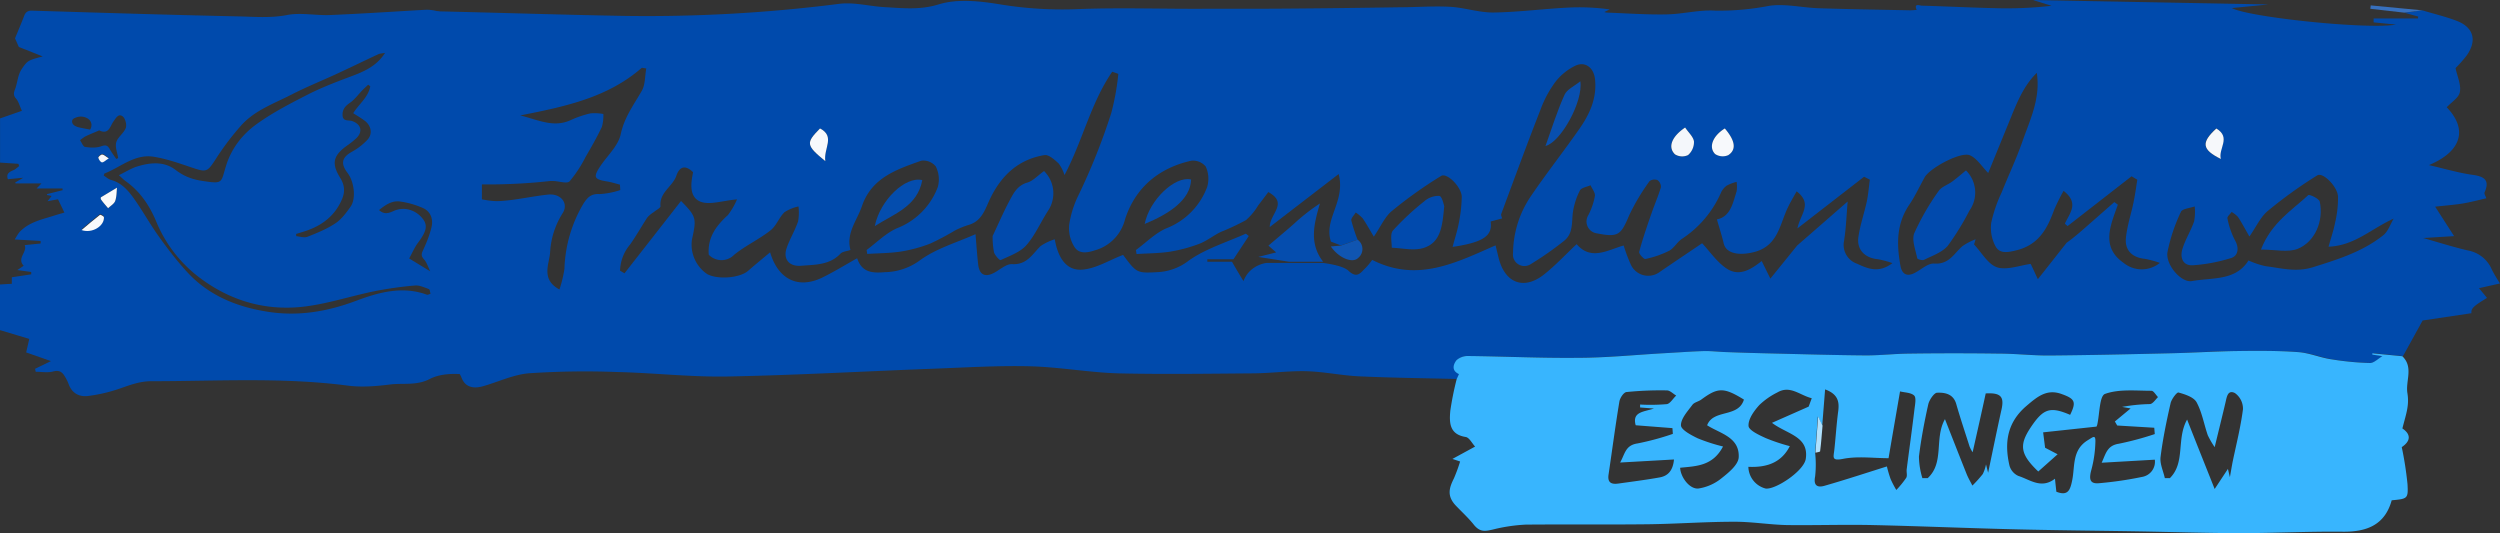
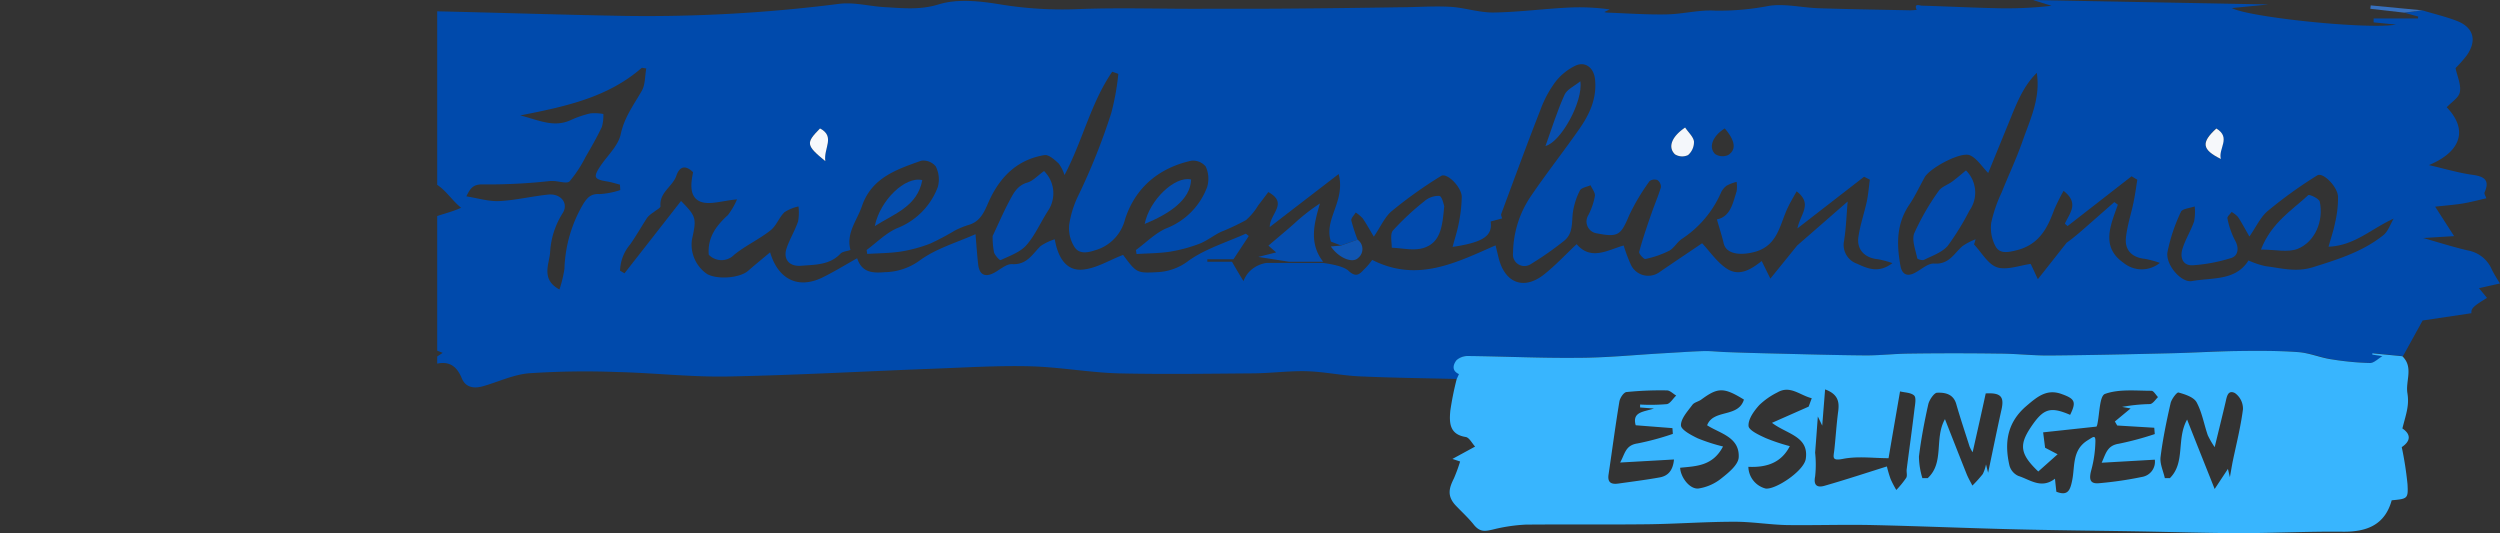
<svg xmlns="http://www.w3.org/2000/svg" id="Layer_1" data-name="Layer 1" viewBox="0 0 2774.22 591.57">
  <rect x="0" y="0" width="2774.22" height="591.57" fill="#333333" stroke="none" />
  <defs>
    <style>.cls-1{fill:none;}.cls-2{clip-path:url(#clip-path);}.cls-3{fill:#004aac;}.cls-4{fill:#f4f7fb;}.cls-5{fill:#f9fafc;}.cls-6{fill:#f8fafc;}.cls-7{fill:#f5f7fb;}.cls-8{clip-path:url(#clip-path-2);}.cls-9{fill:#38b5fe;}.cls-10{fill:#3770be;}.cls-11{fill:#054dae;}.cls-12{fill:#f7f9fc;}.cls-13{fill:#1055b1;}.cls-14{fill:#f6f8fb;}.cls-15{fill:#afe1fe;}.cls-16{fill:#014aad;}.cls-17{fill:#044dae;}.cls-18{fill:#084faf;}.cls-19{fill:#014bad;}</style>
    <clipPath id="clip-path" transform="translate(-120.25 -1227.32)">
-       <rect class="cls-1" x="18.25" y="1043.77" width="636.75" height="882.23" />
-     </clipPath>
+       </clipPath>
    <clipPath id="clip-path-2" transform="translate(-120.25 -1227.32)">
      <rect class="cls-1" x="605.4" y="1133.86" width="2391.6" height="826.14" />
    </clipPath>
  </defs>
  <g class="cls-2">
    <g id="Layer_2" data-name="Layer 2">
      <g id="Layer_1-2" data-name="Layer 1-2">
        <path class="cls-3" d="M766.65,1406.36c-4.09,10.1-9.7,18.48-20.4,23.12-13,5.61-25.44,12.35-37.58,18.31,5.76,1.71,12.06,3.46,18.31,5.52s8.54,7.66,7.56,12.94c-.68,3.68-4.62,8.12-8.19,9.63-7.77,3.27-16.24,4.87-25.12,7.35,1.55,2.13,2.6,4.19,4.19,5.66,13,12,4.14,23.45-7.87,28.07-4.62,1.79-10.2,1.31-15.36,1.39-11.4.17-22.83-.06-34.24.16-2.21,0-4.4,1.35-6.6,2.09.17.71.34,1.42.51,2.15,14.39,1.22,28.71,2.42,43,3.7,5.68.5,11.32,1.45,17,1.7,8.74.39,13.53,5.78,17,12.84,2.88,5.71-1.19,14-9.85,17.88-6,2.67-12.75,3.76-19.29,4.82-10.17,1.64-20.44,2.64-30.86,4.4,11.91,3.18,23.45,9.74,36.27,7.27,9.8-1.93,17.78-1,24.95,6.18,2.49,2.49,5.66,4.31,8.46,6.41l-11.34,5.68,12,6.42c-21.11,14-44.32,15.08-69.67,12.63l17,21-1.92,1.82-6.35-3.15c.48,2.42.85,4.25,1.33,6.63-11.31,1.41-21.37,5.56-33.5,4-12.71-1.59-27.84-.87-38.82,4.82-14.84,7.71-29.56,4.37-44.15,6.16-15.36,1.93-31.31,3.28-46.55,1.3-72.73-9.52-145.67-4.94-218.54-4.93-12.66,0-23.88,4.31-35.51,8.39a171.43,171.43,0,0,1-34.56,8c-10,1.27-18.08-3.16-21.72-13.61a46.9,46.9,0,0,0-4.21-8.3c-2.88-4.89-6.25-7-12.79-5.27-6,1.62-12.87.34-19.36.34l-.71-3.31,17.57-8.53-27.45-9.64,3.46-15-32.55-9.75v-50.63l13.17-.8V1535l21.56-3.27-.07-2.62L139.52,1527l7-4.77c-7.9-8.53,4.34-15.07,1.14-22.92l17.66-1.78,0-2.82-28.75-1.67c2.25-3.43,3.65-6.45,5.81-8.67,10.74-11,25.06-13.62,38.61-18,3.71-1.21,7.5-2.21,10.73-3.15l-7.12-14.77L173,1450.6l4.56-5.85-5-1-.24-1,17.46-4.41-.23-1.87H160.87l5.43-5.67H137.61l-.58-.91,9-5.33L129,1426.19c-2.15-6,1.46-8.07,6.11-10,2.35-1,4.28-3,6.39-4.54l-.8-2.55-20.4-1.37v-49l24.25-8.43c-2.6-5.61-3.68-10.44-6.56-13.64-4.2-4.63-1.54-8.36-.27-12.53,2-6.61,2.68-14.11,6.31-19.66,6.88-10.52,8-10.28,23.6-14.55l-26.51-10.5c-1.31-3-2.63-6-4.19-9.56,3.09-7.53,6.71-16,10-24.56,1.64-4.46,4-6.3,9-6.15,75.9,2.32,151.79,4.7,227.75,6.33,18.24.39,36.48,2.11,55.07-1.48,15.36-3,31.95.7,47.93,0,34.94-1.45,69.83-3.78,104.74-5.78,11.32-.64,21.27,3.27,30.82,8.92,3.63,2.15,9,2.5,8.36,8.42-.3,2.76-1.92,5.37-2.78,8.09s-2.74,5.58-2,7.71,3.91,4.65,6.23,4.89c19.58,2,39.25,3.23,58.81,5.35a98.94,98.94,0,0,1,21.78,5.22c8.48,3,11,9.06,9.29,18a150,150,0,0,0-2.14,17.56c-.65,9.44-5.6,15-15.08,15.36-11.11.35-22.25,0-33.37.06a8.51,8.51,0,0,0-5.38,1.92c2.21.89,4.33,2.2,6.61,2.6,25.21,4.33,50.39,8.82,75.68,12.52,5.88.87,12.15,3.49,11.7,7.93-1,9.27,6.33,15.18,6.82,23.39Q766.65,1396.21,766.65,1406.36Zm-514.49,15.35c7.76-3.75,13.85-7.66,20.54-9.72,14.49-4.44,29.86-5.78,42.36,3.86,9.33,7.22,18.81,10.6,30.1,12.29,23,3.51,20.07,2.09,25.92-16.78,6.06-19.69,18.38-35.16,34.31-46.58,17.27-12.38,36.47-22.32,55.48-32.07,14.65-7.51,30.12-13.57,45.58-19.36s30.79-11.24,41.11-27.35c-3.15.61-5.62.62-7.68,1.57-15.2,7.07-30.27,14.45-45.49,21.48-16.83,7.8-34.1,14.73-50.59,23.19-19.67,10.11-41.27,17.58-56.39,34.81a296.35,296.35,0,0,0-26,34.07c-11.65,18-11,18-31.2,11.14-12.93-4.37-26.05-8.85-39.45-11-20.95-3.38-36.6,11.56-54.52,18.58-.32.12-.37.9-.88,2.36,2.58,1.56,5.14,4,8.15,4.82,11.28,3,18.6,11.23,24.85,19.92,10.07,14,18.39,29.25,28.45,43.25,9.82,13.68,20.15,27.17,31.57,39.51,24.3,26.13,55.58,38.55,90.29,43.77,33.42,5,65.15-.52,96.59-12.29,25.25-9.47,51.32-16.78,78.59-6.89,1.15.41,2.79-.58,4.2-1-.61-1.81-.78-4.82-1.92-5.22-5-1.8-10.45-4.39-15.47-3.92a407.46,407.46,0,0,0-45.21,6.4c-25.06,5.14-49.65,13.24-74.87,16.65-43.9,5.94-84.47-5.5-119.65-32.39a148.25,148.25,0,0,1-47.14-61.23c-7.6-18.31-18.11-33.94-34.4-45.44C257.4,1426.72,255.68,1424.84,252.16,1421.71Zm279-98.62-2.36-1.81c-2.09,2-4.24,4-6.25,6-4.7,4.81-8.74,10.54-14.16,14.26s-8.32,7.57-8,13.77c.36,7.16,6.86,5,10.73,6.37,9.86,3.56,12.08,11.61,4.56,19a90.73,90.73,0,0,1-10.8,8.55c-15,10.91-17,19.52-7.08,35.5,4.8,7.77,5.56,15.23,2,23.57-7.68,18.17-21.7,29-39.83,35.14-3.68,1.25-7.41,2.33-11.11,3.49,0,.83.09,1.66.15,2.5,4.15.31,8.85,2,12.34.66,10.68-4.21,21.55-8.6,31-14.9,6.82-4.52,12.19-11.76,17-18.64,6.23-8.9,3.95-27.68-3.41-37.31-8.15-10.68-6.23-17.53,5.29-23.77a68.87,68.87,0,0,0,16.77-13.08c5.89-6.2,4.34-15.42-2.77-20.89-4-3.09-8.46-5.6-13-8.56,6.1-10.06,16.8-17.53,18.87-29.89Zm66.52,205.32c-2.45-4.93-3.84-9.86-6.89-13.27-3.23-3.61-3.12-5.78-1.16-10,3.9-8.36,7.46-17.09,9.51-26,2-8.67-1-17.19-9.6-21a96.25,96.25,0,0,0-25.11-7.19c-9-1.31-16.37,3.58-23.56,9.49,6,5.44,11.09,3.28,16.45.9,11.37-5.06,24.61-1.17,32.4,9.21,5.31,7.09,3.51,13.94-5.16,25.48-4.35,5.79-7.26,12.7-10.27,18.1ZM249.28,1403.72l2.11-1c-.88-5.89-3.62-12.32-2.13-17.53,1.65-5.79,8.39-10.05,10.55-15.86,1.32-3.53-.47-10.6-3.35-12.77-4.73-3.64-7.39,1.49-10.32,5.55-3.64,5-5.09,15-15.53,10-.49-.23-1.42.41-2.13.71-4.38,1.86-8.85,3.6-13.13,5.69-2.26,1.11-4.21,2.89-6.3,4.33,1.84,2.63,3.39,7.17,5.56,7.51,5.76.88,12.37,1.27,17.72-.65s7.43-1,9.84,3.31C244.21,1396.71,246.86,1400.14,249.28,1403.72Zm-17,42.53a2.88,2.88,0,0,0,.1,2.53c2.35,3.38,5.18,6.42,7.82,9.63,2.71-2.67,6.71-4.87,7.86-8.09,1.74-4.82,1.52-10.42,2-14.72Zm-12-75.1c3.84-6.56,0-13.64-9.49-14.45-3.46-.31-9.75,1.76-10.31,3.92-1.29,4.92,3.49,7.19,8,8.2C212.1,1369.59,215.69,1370.25,220.3,1371.15Zm-9.6,110.66c12,4.15,25.45-4.7,24.84-14.26-.06-1-3.84-3-4.38-2.63-6.63,5.16-13,10.69-20.42,16.89Zm30.21-79.36c-3.44-2.13-5.32-4.14-7.3-4.24-1.45-.08-4.47,2.7-4.26,3.61.46,2,2.42,4.92,4,5.07,1.89.21,4-2.17,7.6-4.44Z" transform="translate(-120.25 -1227.32)" />
        <path class="cls-4" d="M765.76,1406.36v-20.31C769.88,1390.62,769.88,1401.78,765.76,1406.36Z" transform="translate(-120.25 -1227.32)" />
        <path class="cls-5" d="M232.27,1446.25l17.81-10.68c-.51,4.3-.29,9.86-2,14.72-1.17,3.22-5.15,5.42-7.86,8.09-2.64-3.18-5.47-6.22-7.82-9.63A2.82,2.82,0,0,1,232.27,1446.25Z" transform="translate(-120.25 -1227.32)" />
        <path class="cls-6" d="M210.74,1482.63c7.39-6.2,13.79-11.73,20.46-16.88.54-.42,4.32,1.6,4.38,2.63C236.19,1477.94,222.69,1486.78,210.74,1482.63Z" transform="translate(-120.25 -1227.32)" />
        <path class="cls-7" d="M240.94,1403.05c-3.62,2.27-5.76,4.63-7.56,4.44-1.57-.15-3.53-3.06-4-5.07-.21-1,2.81-3.69,4.26-3.61C235.63,1398.91,237.51,1401,240.94,1403.05Z" transform="translate(-120.25 -1227.32)" />
      </g>
    </g>
  </g>
  <g class="cls-8">
    <g id="Layer_2-2" data-name="Layer 2">
      <g id="Layer_1-2-2" data-name="Layer 1-2">
        <path class="cls-3" d="M1737.25,1647.87c-36.25-.89-72.51-1.27-108.7-2.93-19.12-.89-38.74-5.1-58.18-5.67s-39.7,2.23-59.58,2.36c-49.89.38-99.91,1.14-149.8,0-32.56-1-65-7-97.56-7.84-35.68-.89-71.49,1.34-107.24,2.68-76.46,2.86-152.6,7.2-228.94,8.66-40.84.7-81.82-4.08-122.72-5a928,928,0,0,0-97.11,1.4c-17.27,1.4-34,9.49-51,14.34-9.68,2.8-19.11,1.78-23.51-8.29-5.54-13.57-13.7-19.94-28.48-16.56-1.6,0-3.44-.83-8.22-2l15.29-10.14-24.6-10,3.51-11.91-81.63-37.47c5.42-19.88,21.1-18,34.28-20.77a288.22,288.22,0,0,0,51-14.53l-10.7-2.62,4.46-26.57,14.87-2.42v-3.06l-23.79-1.53c11-21.6,33.13-20.83,53-30.13-15.23-12.37-22.94-31.86-46.65-30.65-5.09,0-10.38-4.72-17.58-8.29l15.48-12.74-24.59-2.68c3.88-15.35,3-16-19.5-17.39,4-9.24-2.68-22.18,12.74-26.57,10.32-3,20.77-7.27,30.71-11.09-10.26-31.86-3.37-51,20.84-58.69-1-1.08-1.72-2.55-2.8-3-25.49-9-29.63-21.16-13.89-42.82a16.52,16.52,0,0,1,12.36-4.21c70.09,1.53,140.18,3.89,210.27,5.16a1683.75,1683.75,0,0,0,242.14-13.31c16.56-2.11,34,2.8,51,3.69,19.88,1.09,38.74,3.32,59.58-3.12s45.69-3.63,68,0a424.09,424.09,0,0,0,87.61,5.23c47.28-1.79,94.75,0,142.16-.37h59.39c51-.19,102-.84,152.92-1.61,19.12,0,38.24-1.53,56.91-.57,16.12.83,31.86,6.37,48.1,6.37,27.53-.38,54.93-4,82.46-5.42a243.2,243.2,0,0,1,47,2l-6,2.87a12.43,12.43,0,0,0,2.68.63c22.17.83,44.6,2.42,66.52,2,18.1-.32,36.32-5.35,54.23-4.14a290.39,290.39,0,0,0,59.77-5.42c17.77-2.48,36.44,2.11,54.73,2.74,33.84,1.09,67.67,1.6,101.51,2.3,2.35,0,4.78-.32,7.13-.45-3.31-7.84,3.38-4.78,5.74-4.71,26.57.76,53.14,2.1,79.71,2.74a438.26,438.26,0,0,0,64.29-2.62l-20.58-6.37,261.25,4.91-40.65,4c19.12,10.33,151,24,182.17,18.35l-24.82-2.48v-4.3h49.16l.39-2.14-15.68-4.33,20.26-2.55c12.75,3.89,26.13,7,38.62,11.85,18.35,7.27,22.11,21.86,10.51,38.23a147.5,147.5,0,0,1-12.36,14c1.91,9.3,6.37,18.41,4.78,26.57-1.15,6.37-9.43,11.28-14.59,16.89,23.26,24,17.2,48.81-19.76,64.16,18.23,4.21,33.46,8.8,49,10.9,13.25,1.85,18.54,6.37,12.74,19.56-.57,1.27,1,3.57,2,6.37-8.86,2-17.65,4.4-26.64,5.86s-18.79,2.17-30.14,3.44l21,32.69-34.35,2.11c16.19,4.52,33.07,10,50.41,13.95a35.54,35.54,0,0,1,26,21.47,166.08,166.08,0,0,0,8.92,15l-23.32,5.22,8.86,10.84c-15,9-17.84,11.72-17.27,16.94l-54.16,8.1-21.79,39.5-32.6-3.25v1.47l10.3,1.78c-4.66,2.74-9.24,7.65-13.7,7.59a314.07,314.07,0,0,1-42.19-4c-12.74-2-24.91-7.2-37.59-8.09-22.05-1.59-44.22-1.53-66.4-1.21-24.72,0-49.38,1.91-74.1,2.48-45.18,1.09-90.36,2.11-135.53,2.49-18.74,0-37.41-2-56.08-2.1q-49.76-.45-99.59,0c-15.93,0-31.86,2.16-47.66,2-34.22,0-68.37-1.27-102.59-2.1-17.21-.38-34.47-.89-51.68-1.53-8.15,0-16.31-1.4-24.47-1.21-15.1.45-30.2,1.59-45.36,2.42-32.25,1.79-64.43,4.78-96.73,5.1-40,.38-80.1-1.59-120.24-2a19.11,19.11,0,0,0-13.38,4.53c-3.76,4.71-5.93,11.72,2.61,15.54Zm-110.49-154.58-18.48,6.37-11.08-4.21c-8.41-24.78,16.5-44.6,8.54-75l-76.47,58.81c0-15,21.09-26.25-1.59-38.81-3.57,4.72-7.33,9.82-11.22,14.79a67.62,67.62,0,0,1-13.63,16.37,268.07,268.07,0,0,1-28.1,13.19c-7.78,3.83-14.78,9.43-22.81,12.75a170.17,170.17,0,0,1-33,9c-12.29,1.92-25,1.85-37.46,2.68l-.7-4.46c11.4-8.28,21.72-19.12,34.4-24.34a78.52,78.52,0,0,0,44.61-45.5,31.89,31.89,0,0,0-1.59-22.87,18.24,18.24,0,0,0-16.13-6.37c-36.12,8.09-62.12,30.07-73.34,64.93a47.72,47.72,0,0,1-33.64,34.53c-9.62,3.25-18,3.63-22.69-4.08a38.67,38.67,0,0,1-5.6-24.78,111,111,0,0,1,10.26-32.37,705.25,705.25,0,0,0,36.32-91,275.21,275.21,0,0,0,7.9-43.65l-6.76-2.36c-23.89,34.66-32.88,76.85-53,114.7a41.45,41.45,0,0,0-6.37-12.75c-4.46-4.2-11.09-10.19-15.8-9.43-28.93,4.72-48,22.56-60.47,48.62-5.35,11.34-9,24.53-23.51,28.8a92.56,92.56,0,0,0-15.62,6.37,296.28,296.28,0,0,1-26.76,14.21,158.83,158.83,0,0,1-32.88,9c-12.29,1.91-25,1.85-37.46,2.68l-.71-4.4c11.35-8.35,21.73-19.12,34.41-24.4a78.52,78.52,0,0,0,44.61-45.5,31.86,31.86,0,0,0-2.3-22.81,17.69,17.69,0,0,0-16-6.37c-27.15,9.62-55.12,18.79-65.89,50.4-5.42,15.93-17.84,29.95-12.74,48.68-4.15,1.47-8.86,1.66-11.15,4.14-12.05,12.75-28.23,12.11-43.46,13.38-13.51,1.15-20.33-7.45-16.25-19.49,3.44-10.2,9.3-19.57,12.74-29.76a57.52,57.52,0,0,0,.45-16.57,46.42,46.42,0,0,0-15.55,6.37c-6.05,5.87-9.05,15.17-15.55,20.2C962.55,1493,947.45,1499.85,935,1510a19.62,19.62,0,0,1-27.75.48l-.48-.48c-1.59-19.11,8.29-32.24,21.22-44a78.65,78.65,0,0,0,10.13-17.46c-16.31,1.53-30,6.37-40.14,2.74-13.19-5-11.22-20.39-8.6-32.81-8.67-8.54-15.1-6.38-18.61,3.88-4.2,12.17-19.12,18.48-17.59,34,0,1.72-4.84,4.07-7.45,6.37a31,31,0,0,0-7.14,5.92c-6.37,9.82-12.36,20.33-19.11,30a46.74,46.74,0,0,0-11.15,29.06l4.9,2.93L876,1450.34c16.82,17.14,17.39,19.12,12.17,42.44A39.43,39.43,0,0,0,905,1531.46c11.6,6.37,36.38,4.46,45.62-3.76,7.71-6.82,15.74-13.26,24.21-20.39,9.05,30.26,31.1,40.71,57.35,28.29,13.13-6.37,25.49-14,39.25-21.73,5.29,16.31,17.65,16.57,30.84,15.48a67.65,67.65,0,0,0,38.24-12.74c18.28-13.57,41.73-20.2,62.25-29.44,1,11.85,1.72,22.62,2.93,33.39,1,9.24,5.42,14.85,15.48,10.58,7.59-3.25,15-11.09,22.12-10.71,16.75,1,22.62-11.34,31.86-20.2a62.11,62.11,0,0,1,15.54-7.39c3.44,19.56,12.17,35,30.4,33.71,15.35-1.15,30.07-10.51,45.43-16.38,15.16,20.27,15.16,20.39,38.93,19.12a61.29,61.29,0,0,0,33.9-12.75c18.73-13.31,42.06-20.32,63.4-29.94l3.25,2.61-17,25.84h-29v2.71h27.38c4.4,7.77,7.71,13.31,12.74,21.47,6.95-18.29,25.49-20.11,25.49-20.11h62.64s21.66,2.33,28.29,8.58c9.94,9.36,13.63,2,19.11-3.06a81.17,81.17,0,0,0,7.33-8.92c50,25.48,93,3.06,136.87-16.12l3.25,13.25c6.69,28.29,27.78,37,50.47,19.11,12.74-10.06,23.76-22,36.25-33.7,16,18.73,34.73,6.37,52.19,1.46a175.12,175.12,0,0,0,7.71,20.71,21.27,21.27,0,0,0,31.86,9c16.18-11.15,32.5-22,47.47-32.18,8.35,8.79,16.25,20.77,27.27,28.1,14.53,9.69,28.1,0,38.87-8.35l9.62,19.5,29.7-36.7,56.07-48.87c-1.4,16.69-1.85,30.33-4,43.65a22.1,22.1,0,0,0,14.65,25.48c11.53,5.36,23.9,10.77,39-.76a104.49,104.49,0,0,0-16.12-4.33c-14.4-1.28-23.71-10.65-21.61-24.73s6.38-25.93,9.24-39c1.72-8,2.3-16.32,3.45-24.54l-6.38-3.25-74,57.35c3.12-15.86,17.4-27.21-.89-41.16-4,7.26-7.84,13.57-10.83,20.33-8.41,19.11-11,41-37.22,47.28-16,3.82-30.33,1.59-32.94-10.14-1.85-8-4.46-15.8-7.45-26.31,15-3.06,17.58-17.78,21.85-31.1a32.88,32.88,0,0,0,0-10.57,47,47,0,0,0-11,4.2,19.63,19.63,0,0,0-6.37,7.9,117.51,117.51,0,0,1-43.07,51c-5.48,3.5-8.86,10.38-14.4,13.38a108.76,108.76,0,0,1-26.38,9.11c-1.72.38-7.4-5.86-6.89-7.84,3.76-14.14,8.54-28,13.32-41.8,3.44-10,7.71-19.75,10.77-29.82a9.18,9.18,0,0,0-3.76-8.09,9.28,9.28,0,0,0-8.79,1.15,234.56,234.56,0,0,0-22.56,37.78c-9.37,22.3-12.17,24.79-36.06,20.14a13.26,13.26,0,0,1-9.31-20.2,77,77,0,0,0,7.27-21.16c.57-3.63-3.06-8-4.85-12-4.07,1.85-10.13,2.68-11.78,5.8a78.76,78.76,0,0,0-7.46,22.18c-2.23,12,1.08,25.49-11,34.41a357,357,0,0,1-36.64,25.48,12.73,12.73,0,0,1-19.11-12.74,114.17,114.17,0,0,1,19.11-62c17.21-25.49,36.7-50.15,54.42-75.57,11.53-16.5,19.81-34.35,17.39-55.63-1.4-12-10.51-19.75-21.6-14.65a62.43,62.43,0,0,0-22.3,18,122.59,122.59,0,0,0-16.44,30.52c-15,38.23-29.31,77.35-43.71,116.09-.51,1.41.64,3.38,1,4.91l-12.75,3.44c2.42,16.06-8.47,23.2-42.18,28.17,2.17-8.35,4.71-16.06,6.37-24a163.84,163.84,0,0,0,3.76-31.35c0-11-16.38-27.34-22.87-23.39a482,482,0,0,0-54.61,38.87c-7.84,6.37-12.3,17.14-20.07,28.48-5.55-9.17-8.67-15-12.43-20.39a41.35,41.35,0,0,0-7.71-6.37c-1.72,3-5.35,6.37-4.84,8.86A179.5,179.5,0,0,0,1626.76,1493.29Zm754.89,43.84,31.86-40.4c9-6.37,17.52-14,26.06-21.54l26.95-23.64,3.89,2.93c-8.16,22.88-19.12,46.84,6.37,64.55a31.86,31.86,0,0,0,40.27,0,116.18,116.18,0,0,0-16.5-4.46c-14.08-1.34-22.68-9.43-21.16-23.51s5.74-26.06,8.42-39.19c1.72-8.28,2.86-16.76,4.2-25.11l-6.37-3.82-71,55.25-3-2.62c4.78-11.21,16.57-22.55-1.47-36.44a217.83,217.83,0,0,0-10.51,21.15c-7.52,20.65-16.82,38.23-41,44.6-9.75,2.43-19.12,4.53-23.9-4.07a43.32,43.32,0,0,1-4.84-26.45,157,157,0,0,1,11.54-33.51c7.51-18.8,16.24-37.09,22.93-56.2,8.48-24.41,20.46-48.18,16.06-76.47-15.35,15-22.75,34.86-30.71,54.35s-15.93,38.94-23.2,56.78c-7.07-7.2-12.42-16.12-20.19-19.63-10-4.52-44.61,14.09-50.34,24.41s-10.58,20.9-17.08,30.46c-14.27,21.09-14.15,43.83-9.81,67.54,1.59,8.79,6.37,12.17,14.08,8.92s15.87-11.73,23.38-11.22c16.38,1.15,21.86-10.89,31.1-19.11a66.36,66.36,0,0,1,14.91-7.84l-1.78,5.74c8.47,8.92,15.54,22.23,25.87,25.48s25.48-2.29,36.95-3.88c2.11,4.07,4.72,10,8,17Zm234.74-47.35c-5.54-9.68-8.79-15.93-12.74-21.79a30.5,30.5,0,0,0-7-5.48c-1.66,2.42-5.16,5.29-4.65,7.14a90.26,90.26,0,0,0,8.34,24.27c5,8.61,3.38,17.08-3.76,19.57a181.45,181.45,0,0,1-42.37,8.15c-11.72,1-14.91-8.41-12.3-17.52,3.13-10.71,9.43-20.45,13.13-31.1a57.59,57.59,0,0,0,.64-16.63c-5.29,1.92-13.77,2.49-15.3,6.06a191.64,191.64,0,0,0-14.91,44.6c-2.29,14,15.23,34.35,27.15,32.18,22.43-4.08,48.55,0,62.76-22.88a95.43,95.43,0,0,0,19.12,6.38c17.33,2.1,33.51,7,52.5,1.08,27.85-8.73,55.12-17.21,78.06-35.56,5.29-4.27,7.71-12.1,11.41-18.35-24.86,11.22-43.53,30.14-72.26,31.16,2.67-9.68,5.73-18.35,7.39-27.21a117.15,117.15,0,0,0,3.12-28.48c-.64-11.15-16.82-27.27-23-23.45a492,492,0,0,0-54.67,39.25c-8.16,6.63-12.75,17.21-20.65,28.61Zm-1779-186.5-4.91-.77c-37.72,33-84.56,43-134.9,52.89,20.4,5.16,37.15,13.89,56.08,5.16a110.87,110.87,0,0,1,21.92-7.45,53.75,53.75,0,0,1,14.21.7,45.06,45.06,0,0,1-1.66,14.33c-5.35,11.35-11.72,22.43-18.1,33.39a138.92,138.92,0,0,1-17.71,27c-2.68,2.87-11.47,0-17.46-.32h-4.27a625.05,625.05,0,0,1-73,3.76c-12-.57-15.23,3.7-19.82,13.25,12.75,2,24.79,5.8,36.51,5.23,18.16-.89,36.13-5.35,54.29-7.2,14.21-1.47,23.13,9.94,15.87,20.9a90,90,0,0,0-13.76,43.52c-1,12.74-10.39,29.69,10.38,40.91a138.5,138.5,0,0,0,5.55-22.88,150.26,150.26,0,0,1,21-72.26c4.65-7.26,8.6-11.27,18-10.76a87.07,87.07,0,0,0,22.93-4.46l-.31-6c-4.85-1.21-9.56-2.81-14.47-3.57-14-2.3-15.36-4.53-7.9-16.12s20.45-23.13,23.19-36.26c4.08-19.12,14.72-32.88,23.64-48.62C836.39,1320.8,835.88,1311.5,837.41,1303.28Zm1152.81,65.56c-15,10.2-19.43,21.86-11.53,29.7a15.1,15.1,0,0,0,14.78.82,19.11,19.11,0,0,0,6.37-15C1999.4,1379.17,1994,1374.45,1990.22,1368.84Zm44,1c-13.38,8.29-18.35,20.78-10.71,28.42a15.3,15.3,0,0,0,14.53,1.08c9.37-6,7.71-16-3.82-29.5Zm545.18,0c-16.82,15.61-15.8,23.39,5,33.77-3.12-11.4,11.72-23.38-4.78-33.7Zm-1543.35,36.26c-2.1-14.27,11.35-27.21-5.86-36.26C1014.35,1386.05,1014.55,1388.4,1036.08,1406.12Z" transform="translate(-120.25 -1227.32)" />
        <path class="cls-9" d="M1736.75,1647.87l2.48-5.42c-8.53-3.82-6.37-10.83-2.61-15.54a19.16,19.16,0,0,1,13.38-4.53c40.15.45,80.23,2.42,120.24,2,32.31,0,64.49-3.31,96.73-5.1,15.16-.82,30.26-2,45.37-2.42,8.15,0,16.31,1,24.46,1.21,17.21.64,34.48,1.15,51.68,1.53,34.22.83,68.37,1.85,102.59,2.11,15.87,0,31.86-1.85,47.66-2q49.77-.7,99.6,0c18.66,0,37.33,2.23,56.07,2.1,45.18-.38,90.35-1.4,135.53-2.49,24.72-.57,49.38-2.16,74.11-2.48,22.17-.32,44.6-.38,66.39,1.21,12.75.89,24.92,6.37,37.6,8.09a312.14,312.14,0,0,0,42.18,4c4.46,0,9.05-4.85,13.7-7.59l-11.09-1.72v-1.46l33.26,3.25c12.75,12.23,3.32,27.52,5.67,41.16a49.87,49.87,0,0,1,0,16c-1.14,7.33-3.5,14.53-5.6,23,9.49,6.37,9.55,13.82-.7,20.71a382.49,382.49,0,0,1,6.37,41c.95,16.31,0,16.37-17.53,18-7.45,27.08-27.33,35.17-54.16,34.85-37.66-.44-75.31,1.59-113,1.59s-76.91-1.33-115.33-2c-45.95-.77-91.82-1.15-137.77-2.3-51.86-1.27-103.67-3.5-155.54-4.65-31.86-.7-63.27.39-94.94,0-19.62-.38-39.19-3.76-58.75-3.69-32.18,0-64.35,2.42-96.47,2.8-44.92.51-89.78,0-134.7.38a187,187,0,0,0-36.83,5.48c-8.48,1.92-14.21,3.19-21.16-5.48-5.86-7.39-13.25-14.08-19.94-21.15-10.13-10.77-7.33-19.63-2-30.27a180.71,180.71,0,0,0,6.82-18.6l-8.54-2.87,25.17-13.7c-3.44-3.63-6.37-10-10.45-10.64-18.28-2.93-18.22-16.12-17.07-29.06A334,334,0,0,1,1736.75,1647.87Zm405.62,51.8-4.9-10.19c-1.09,15-2,27.59-3,40.14a122.37,122.37,0,0,1,0,26.51c-2.1,10.39,2.93,12.36,10.2,10.32,23.38-6.69,46.51-14.33,69.45-21.53a134.65,134.65,0,0,0,4.08,13.89,112.58,112.58,0,0,0,6.37,12.23,105,105,0,0,0,11-13.51c1.47-2.55,0-6.37.58-9.94,2.86-22.36,6-44.6,8.66-67,.64-4.84,2-12-.44-14.34-3.57-3.38-10.39-3.25-15.68-4.59-4.46,26-8.47,49-12.74,74.11-16.7,0-34.16-2.48-50.59.76-12.75,2.49-10.52-1.84-9.63-9.55,1.6-14.34,2.42-28.8,4.34-43.14,1.4-10.45,0-19.12-14.53-24.41-1.08,14-2.17,27.21-3.19,40.34Zm369,9.31-.57-7-41.1-2.48-2.61-4.46,17.46-14.47-9.43-1.72a188.68,188.68,0,0,1,30.65-3.12c3.25,0,6.37-5,9.17-7.77-2.42-2.43-4.84-7-7.26-7-17.33,0-35.81-2.11-51.42,3.44-6.37,2.16-6,22.3-8.73,34.22a10.8,10.8,0,0,1-.83,2.1l-59.2,6.37c.7,5.42,1.41,11.15,2.17,17.08l13.89,7.26-21.47,19.12c-20-19.12-21.48-29.25-8.48-48.81,14.08-21.16,21.6-23.58,43.84-14.08,7-14.21,5.42-17.72-8.86-22.88-16.69-6.37-27.27,2.49-39.31,12.74-21.86,18.48-25,41.1-19.12,66.53a17.81,17.81,0,0,0,9.82,11.4c12.74,4,25.48,14.91,40.65,3.06.64,6.37,1.08,10.26,1.53,14.47,12.74,5,15.36-1.6,17.59-12.75,3.18-15.55-.39-33.77,17.58-44.6,5.48-3.25,8.35-6.37,8.16,1.85a130.84,130.84,0,0,1-4.53,31.41c-3,11-1.14,15.74,9.24,14.59a406.12,406.12,0,0,0,47.09-6.94,17.09,17.09,0,0,0,14.15-19.12l-59,3.38c4.72-10.26,6.06-19.12,19.12-21.09a339.9,339.9,0,0,0,39.82-10.71Zm66.48,60.94,14.71-22.3c.39,1.84,1.09,4.71,2.17,9.23,1.28-7.07,2.1-12.29,3.12-17.45,4-19.12,8.92-38.56,11.41-58.12a21.39,21.39,0,0,0-8.92-17.77c-8.22-4.15-9.11,4.77-10.58,10.83-3.57,15.16-7.33,30.26-11.91,49.19a97.32,97.32,0,0,1-7.65-13.19c-4.21-12.24-6.37-25.49-12.43-36.64-3.18-5.73-12.74-8.79-20.07-10.83-1.78-.51-7.77,7.33-8.79,12-4.46,19.62-8.6,39.44-11.09,59.45-1,7.52,3,15.67,4.72,23.57h5.6c17.46-17.33,7-43.45,19.12-65,9.81,25.11,19.18,48.36,30.59,77.1Zm-268.6-40.72a41.29,41.29,0,0,1-3.38-6.37c-5-15.74-10.32-31.48-14.85-47.35-3.25-11.15-12.74-12.74-21.15-12.36-3.38,0-8.67,8-9.81,12.75-4.27,19.11-8,38.61-10.39,58.17a85.58,85.58,0,0,0,3.82,23.83h5.93c18.73-17.26,7.07-44,19.12-65.44,8.28,21,16.12,41.1,24.08,61,1.79,4.39,4.21,8.54,6.37,12.74a145.75,145.75,0,0,0,11.47-12.74,40.25,40.25,0,0,0,3.63-10.84c1.09,4.34,1.85,7.21,2.36,9.37,4.91-23.38,9.69-47,14.91-70.47,3.06-14-.89-18.54-17.58-17.59-4.53,21.16-9.37,42.37-14.53,65.31Zm-369-49.72v-3.25a209.34,209.34,0,0,0,29.63-.45c3.82-.57,6.94-6.37,10.45-9.49-3.44-2-6.82-5.68-10.26-5.74a373.31,373.31,0,0,0-44.61,1.79c-3.18,0-7.52,6.37-8.22,10.7-4.46,26.89-8,54-12,80.92-1.4,9.37,3.57,11,11,9.94,15.3-2.16,30.59-4.07,45.75-6.81,9.31-1.66,14.72-7.71,15.87-19.88l-59.77,3.37c5.42-9.62,5.74-19.11,19.12-21.15a294.64,294.64,0,0,0,39.38-10.64l-.45-6.38-40.78-3.18c-4.08-14.91,8.35-14.72,20.26-18.54Zm190.47-10.26c-13.38-3.32-24-14.79-38.23-6.38a80.79,80.79,0,0,0-20,14c-5.73,6.38-12.3,15.36-11.91,22.94,0,4.91,11.59,10.26,19.11,13.7a210.64,210.64,0,0,0,26.7,8.92c-8.79,17.14-23.83,24-46,22.94a25.51,25.51,0,0,0,19.12,24.09c10.77,1.59,42.69-19.44,44.6-33,3.64-25-20.77-27.21-37.53-39.89l40.72-18Zm-116.1,30c7-18.23,34.6-8,40.85-28.49-22.37-13.76-28.87-13.63-47.35,0-3,2.23-7.77,3-9.81,5.8-5.29,7.14-12.74,15.1-12.74,22.69,0,5,11.28,10.95,18.54,14.46a197.56,197.56,0,0,0,28.16,9.11c-11.4,21.86-29.94,21.79-47.59,23.58.57,10.89,10.89,24.27,20.58,23a53.35,53.35,0,0,0,24.72-10.83c8.09-6.37,19.12-15.23,19.69-23.64,1.15-22.62-20.84-26.51-35-35.62Z" transform="translate(-120.25 -1227.32)" />
        <path class="cls-10" d="M2808.31,1238.79l-20.26,2.55-37.47-4.27.45-3.76Z" transform="translate(-120.25 -1227.32)" />
        <path class="cls-11" d="M1550.62,1517.76l-34.09-5.35,19.88-5-8.6-7.52c10.06-8.6,19.11-16.12,28-23.9a212.67,212.67,0,0,1,29.18-22.87c-6.81,22.87-12.17,44.6,3.57,64.67Z" transform="translate(-120.25 -1227.32)" />
        <path class="cls-4" d="M1990.22,1368.84c3.76,5.61,9.18,10.33,9.81,15.55a19.08,19.08,0,0,1-6.56,15,15.11,15.11,0,0,1-14.53-.82C1970.79,1390.7,1975.18,1379,1990.22,1368.84Z" transform="translate(-120.25 -1227.32)" />
-         <path class="cls-12" d="M2034.25,1369.86c11.53,13.45,13.19,23.51,3.82,29.63a15.28,15.28,0,0,1-14.53-1.21C2015.9,1390.64,2020.87,1378.15,2034.25,1369.86Z" transform="translate(-120.25 -1227.32)" />
        <path class="cls-13" d="M1626.76,1493.29a12.73,12.73,0,0,1,.64,20.26c-6.37,6.37-21.66,0-30.33-12.74l11.21-1Z" transform="translate(-120.25 -1227.32)" />
        <path class="cls-14" d="M2579.69,1369.93c16.76,10.06,1.91,22.3,5,33.77C2563.63,1393.31,2562.61,1385.54,2579.69,1369.93Z" transform="translate(-120.25 -1227.32)" />
        <path class="cls-12" d="M1036.08,1406.12c-21.53-17.72-21.73-20.07-5.86-36.26C1047.43,1378.91,1034,1391.85,1036.08,1406.12Z" transform="translate(-120.25 -1227.32)" />
-         <path class="cls-15" d="M2142.7,1699.74c-.83,9.43-1.47,19.11-2.68,28.35,0,.77-3.37,1.09-5.22,1.6.95-12.75,1.91-25.49,3-40.15Z" transform="translate(-120.25 -1227.32)" />
        <path class="cls-16" d="M1221.76,1489.21c6.37-13.32,11.92-26.44,18.61-38.93,4.52-8.48,8.79-17.21,20-20.39,6.37-1.85,12-8.29,18.47-12.75a34.8,34.8,0,0,1,4.85,43.4c-8.41,12.74-14.53,27.52-24.47,38.86-7,7.91-18.54,11.79-28.55,16.57-1,.45-6.37-5.22-7.39-8.73A90.8,90.8,0,0,1,1221.76,1489.21Z" transform="translate(-120.25 -1227.32)" />
        <path class="cls-16" d="M1722.92,1456c-2.11,21.86-3.51,40.72-23.52,46.64-10.64,3.13-23.06,0-34.72-.44,0-6.37-2-15.23,1.33-19.12a289.83,289.83,0,0,1,34.73-32.37,23.87,23.87,0,0,1,16.76-6C1720.62,1445.37,1722.22,1454.35,1722.92,1456Z" transform="translate(-120.25 -1227.32)" />
        <path class="cls-17" d="M1091,1478.19c5.73-28.68,34-55.7,52.69-51C1138.29,1456.33,1113,1464.29,1091,1478.19Z" transform="translate(-120.25 -1227.32)" />
        <path class="cls-17" d="M1390.49,1475.83c5.23-26.51,33.52-53.59,51.49-49.32C1441.4,1449.19,1417.44,1464.74,1390.49,1475.83Z" transform="translate(-120.25 -1227.32)" />
        <path class="cls-18" d="M1835.25,1389.36c7-19.43,12.75-38.23,21-56.58,2.67-6.37,11-9.75,17.65-15.29C1877.37,1339.34,1852.65,1384.77,1835.25,1389.36Z" transform="translate(-120.25 -1227.32)" />
        <path class="cls-16" d="M2301.87,1416.44a34.55,34.55,0,0,1,3.82,44.61,290.11,290.11,0,0,1-24,39c-6.38,7.39-17.08,11-26.26,15.55-1.91,1-7.45-.57-7.64-1.66-1.79-9.3-6.37-20.26-3.25-27.91a274.38,274.38,0,0,1,27-46.77c3.19-4.71,10.14-6.81,15.11-10.51S2296,1421.28,2301.87,1416.44Z" transform="translate(-120.25 -1227.32)" />
        <path class="cls-19" d="M2629.2,1504.25c11.66-29.89,34.22-43.4,52.5-60.41,1.15-1.15,11.92,3.82,12.75,7.14,4.52,21.47-5.1,44.6-24.53,52.5C2659,1507.69,2645.13,1504.25,2629.2,1504.25Z" transform="translate(-120.25 -1227.32)" />
      </g>
    </g>
  </g>
</svg>